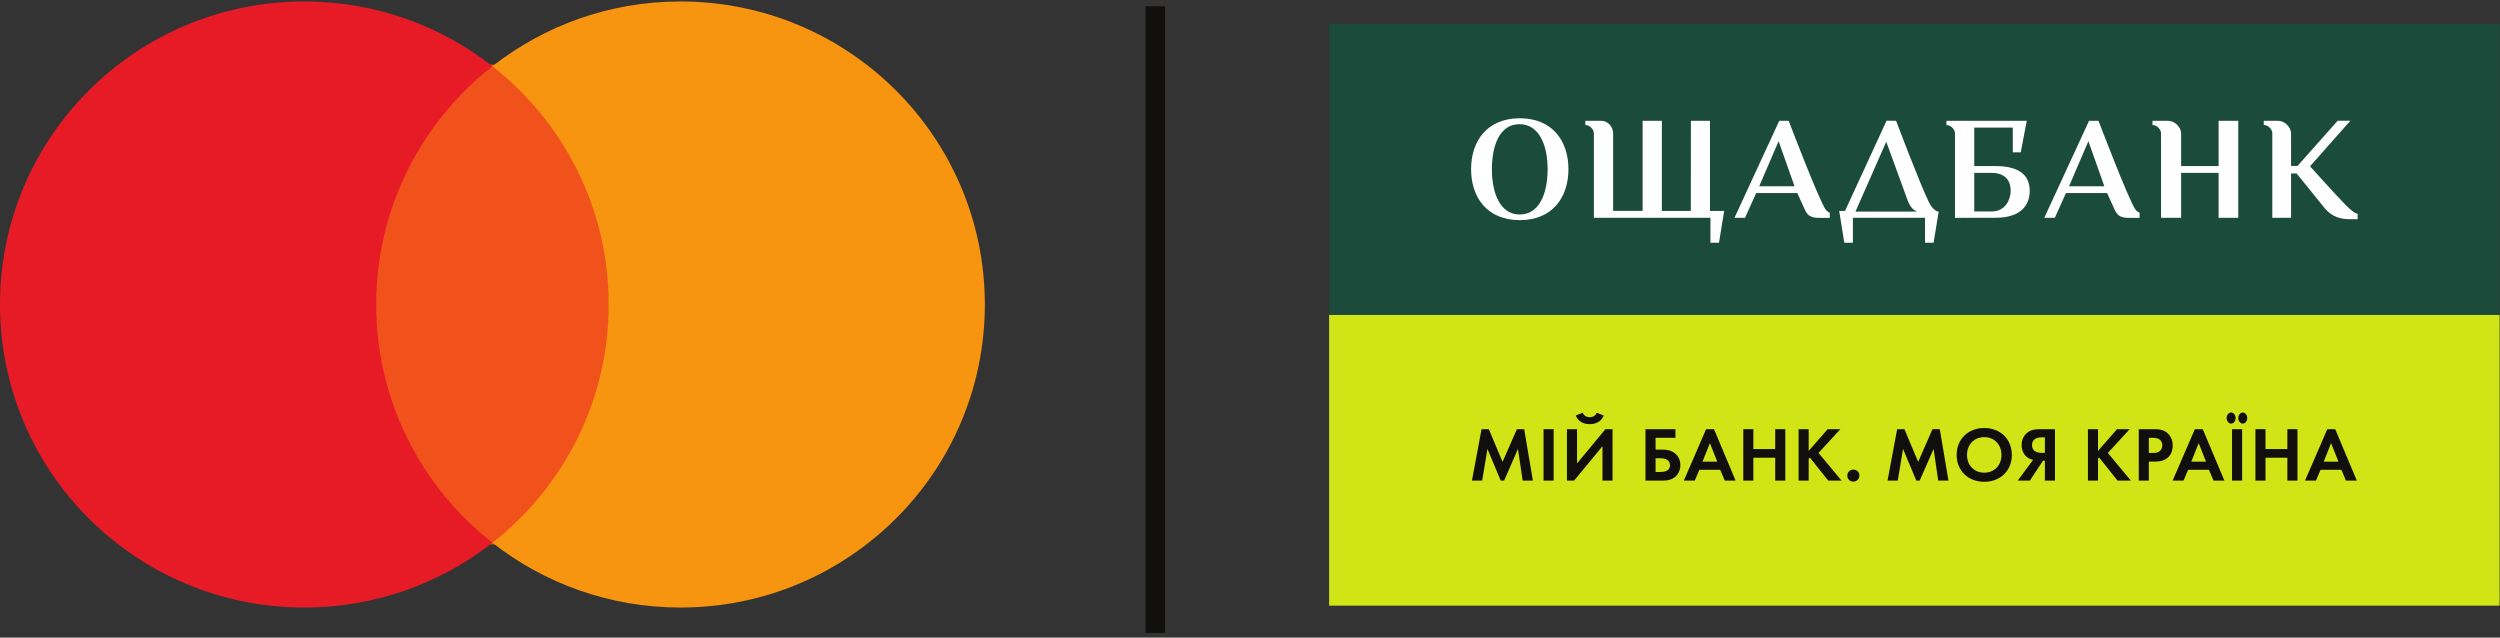
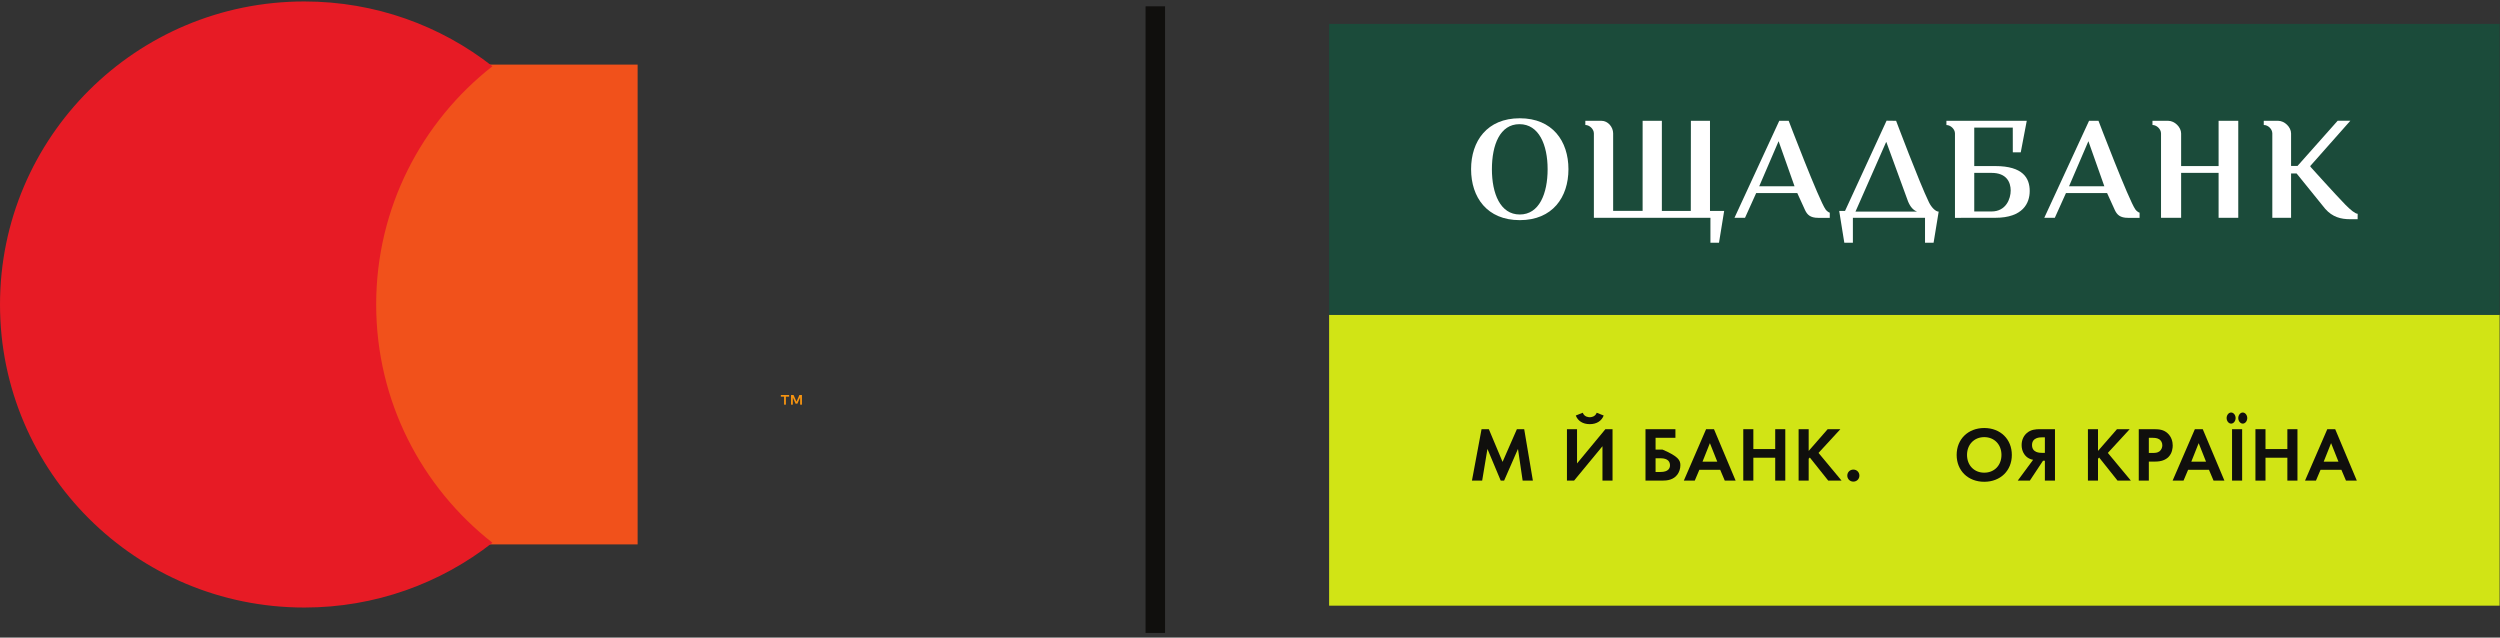
<svg xmlns="http://www.w3.org/2000/svg" width="396" height="101" viewBox="0 0 396 101" fill="none">
  <rect x="0" y="0" width="396" height="101" fill="#333333" stroke="none" />
  <path d="M101 86.233H55V10.232H101V86.233Z" fill="#F1511B" />
  <path d="M59.587 48.233C59.587 32.922 66.787 19.285 78 10.496C69.8 4.067 59.453 0.232 48.207 0.232C21.581 0.232 0 21.722 0 48.233C0 74.743 21.581 96.233 48.207 96.233C59.453 96.233 69.8 92.398 78 85.972C66.787 77.183 59.587 63.546 59.587 48.233Z" fill="#E71B25" />
  <path d="M127.026 64.1V62.57H126.625L126.163 63.625L125.7 62.57H125.3V64.1H125.582V62.946L126.016 63.942H126.309L126.743 62.943V64.1H127.026ZM124.483 64.1V62.831H124.998V62.572H123.688V62.831H124.2V64.1H124.483Z" fill="#F79410" />
-   <path d="M156 48.233C156 74.743 134.416 96.233 107.793 96.233C96.548 96.233 86.201 92.398 78 85.972C89.213 77.183 96.413 63.546 96.413 48.233C96.413 32.922 89.213 19.285 78 10.496C86.201 4.067 96.548 0.232 107.793 0.232C134.416 0.232 156 21.722 156 48.233Z" fill="#F79410" />
  <path d="M395.936 95.938H210.531V49.862H395.936V95.938Z" fill="#D1E415" />
  <path d="M395.936 49.862H210.531V3.786H395.936V49.862Z" fill="#1B4B3A" />
  <path d="M234.678 67.981H235.832L238.006 73.162L240.276 67.981H241.433L242.807 76.128H241.187L240.448 71.108L238.252 76.128H237.712L235.611 71.108L234.776 76.128H233.156L234.678 67.981Z" fill="#100F0D" />
-   <path d="M246.095 76.128H244.498V67.981H246.095V76.128Z" fill="#100F0D" />
  <path d="M249.803 67.981V73.406L254.295 67.981H255.426V76.128H253.83V70.681L249.334 76.128H248.205V67.981H249.803ZM250.708 65.379C250.969 66.063 251.656 66.088 251.817 66.088C251.975 66.088 252.661 66.063 252.92 65.379L254.024 65.819C253.704 66.649 252.945 67.186 251.817 67.186C250.687 67.186 249.923 66.649 249.604 65.819L250.708 65.379Z" fill="#100F0D" />
-   <path d="M260.646 67.981H265.387V69.35H262.243V71.218H263.348C263.964 71.218 264.761 71.316 265.399 71.879C265.864 72.293 266.171 72.918 266.171 73.686C266.171 74.236 266 74.736 265.719 75.14C265.093 76.019 264.075 76.128 263.359 76.128H260.646V67.981ZM262.243 74.761H263.007C264.283 74.761 264.527 74.163 264.527 73.699C264.527 73.186 264.246 72.588 263.027 72.588H262.243V74.761Z" fill="#100F0D" />
+   <path d="M260.646 67.981H265.387V69.35H262.243V71.218H263.348C265.864 72.293 266.171 72.918 266.171 73.686C266.171 74.236 266 74.736 265.719 75.14C265.093 76.019 264.075 76.128 263.359 76.128H260.646V67.981ZM262.243 74.761H263.007C264.283 74.761 264.527 74.163 264.527 73.699C264.527 73.186 264.246 72.588 263.027 72.588H262.243V74.761Z" fill="#100F0D" />
  <path d="M272.479 74.419H269.176L268.452 76.128H266.721L270.245 67.983H271.496L274.922 76.128H273.203L272.479 74.419ZM272.014 73.125L270.848 70.193L269.679 73.125H272.014Z" fill="#100F0D" />
  <path d="M277.731 71.132H281.194V67.983H282.79V76.128H281.194V72.503H277.731V76.128H276.135V67.983H277.731V71.132Z" fill="#100F0D" />
  <path d="M286.494 71.425L289.505 67.981H291.516L288.055 71.743L291.702 76.128H289.59L286.68 72.475L286.494 72.661V76.128H284.9V67.981H286.494V71.425Z" fill="#100F0D" />
  <path d="M293.571 74.383C294.112 74.383 294.529 74.798 294.529 75.335C294.529 75.872 294.112 76.287 293.571 76.287C293.029 76.287 292.611 75.872 292.611 75.335C292.611 74.798 293.029 74.383 293.571 74.383Z" fill="#100F0D" />
-   <path d="M300.509 67.981H301.663L303.837 73.162L306.107 67.981H307.263L308.638 76.128H307.017L306.28 71.108L304.081 76.128H303.543L301.442 71.108L300.607 76.128H298.986L300.509 67.981Z" fill="#100F0D" />
  <path d="M318.675 72.061C318.675 74.541 316.881 76.314 314.304 76.314C311.726 76.314 309.934 74.541 309.934 72.061C309.934 69.583 311.726 67.797 314.304 67.797C316.881 67.797 318.675 69.583 318.675 72.061ZM317.032 72.061C317.032 70.413 315.903 69.241 314.304 69.241C312.708 69.241 311.577 70.413 311.577 72.061C311.577 73.711 312.708 74.872 314.304 74.872C315.903 74.872 317.032 73.711 317.032 72.061Z" fill="#100F0D" />
  <path d="M325.508 76.128H323.909V72.978H323.615L321.529 76.128H319.611L322.044 72.832C321.738 72.783 321.406 72.649 321.147 72.463C320.657 72.109 320.225 71.438 320.225 70.497C320.225 69.607 320.607 68.984 321.039 68.606C321.675 68.041 322.449 67.981 323.138 67.981H325.508V76.128ZM323.419 69.276C323.125 69.276 321.873 69.289 321.873 70.497C321.873 71.731 323.125 71.731 323.444 71.731H323.909V69.276H323.419Z" fill="#100F0D" />
  <path d="M332.323 71.425L335.331 67.981H337.344L333.881 71.743L337.53 76.128H335.417L332.506 72.475L332.323 72.661V76.128H330.727V67.981H332.323V71.425Z" fill="#100F0D" />
  <path d="M341.16 67.981C342.082 67.981 342.723 68.08 343.324 68.606C343.985 69.192 344.158 69.985 344.158 70.571C344.158 70.888 344.108 71.767 343.482 72.392C343.027 72.844 342.351 73.113 341.406 73.113H340.375V76.128H338.779V67.981H341.16ZM340.375 71.743H341.026C341.333 71.743 341.725 71.743 342.069 71.487C342.363 71.254 342.512 70.888 342.512 70.535C342.512 70.082 342.291 69.778 342.059 69.607C341.725 69.374 341.308 69.35 340.928 69.35H340.375V71.743Z" fill="#100F0D" />
  <path d="M349.901 74.419H346.596L345.872 76.128H344.143L347.666 67.983H348.918L352.346 76.128H350.625L349.901 74.419ZM349.433 73.125L348.27 70.193L347.103 73.125H349.433Z" fill="#100F0D" />
  <path d="M353.411 65.343C353.803 65.343 354.122 65.758 354.122 66.222C354.122 66.686 353.803 67.101 353.411 67.101C353.016 67.101 352.697 66.686 352.697 66.222C352.697 65.758 353.016 65.343 353.411 65.343ZM355.155 76.128H353.557V67.983H355.155V76.128ZM355.253 65.343C355.646 65.343 355.965 65.758 355.965 66.222C355.965 66.686 355.646 67.101 355.253 67.101C354.861 67.101 354.54 66.686 354.54 66.222C354.54 65.758 354.861 65.343 355.253 65.343Z" fill="#100F0D" />
  <path d="M358.855 71.132H362.319V67.983H363.917V76.128H362.319V72.503H358.855V76.128H357.262V67.983H358.855V71.132Z" fill="#100F0D" />
  <path d="M370.878 74.419H367.573L366.849 76.128H365.117L368.644 67.983H369.895L373.319 76.128H371.602L370.878 74.419ZM370.41 73.125L369.244 70.193L368.075 73.125H370.41Z" fill="#100F0D" />
  <path d="M240.732 18.734C235.553 18.734 233.02 22.345 233.02 26.802C233.02 31.258 235.553 34.871 240.732 34.871C245.909 34.871 248.442 31.258 248.442 26.802C248.442 22.345 245.909 18.734 240.732 18.734ZM240.732 33.976C237.644 33.976 236.318 30.662 236.318 26.802C236.318 22.944 237.595 19.669 240.683 19.669C243.768 19.669 245.143 22.944 245.143 26.802C245.143 30.662 243.818 33.976 240.732 33.976Z" fill="white" />
  <path d="M270.862 33.416V19.13L267.838 19.135L267.823 33.416H263.239V19.137H260.192L260.19 33.402H255.522V21.125C255.522 20.122 254.698 19.137 253.685 19.137H251.117V19.799C251.795 19.799 252.471 20.464 252.471 21.128V34.499H270.932V38.45H272.289L273.106 33.416H270.862Z" fill="white" />
  <path d="M289.179 33.185C288.139 31.751 283.331 19.145 283.331 19.145L283.336 19.137H281.835L274.742 34.499H276.411L278.178 30.582H284.69L285.922 33.283C286.269 34.02 286.759 34.506 287.996 34.506H289.835V33.685C289.717 33.685 289.36 33.439 289.179 33.185ZM278.663 29.5L281.73 22.365L284.253 29.5H278.663Z" fill="white" />
  <path d="M338.249 33.185C337.211 31.751 332.403 19.145 332.403 19.145L332.405 19.137H330.905L323.814 34.499H325.483L327.248 30.582H333.763L334.992 33.283C335.341 34.02 335.829 34.506 337.068 34.506H338.91V33.685C338.787 33.685 338.433 33.439 338.249 33.185ZM327.738 29.5L330.802 22.365L333.325 29.5H327.738Z" fill="white" />
  <path d="M307.087 33.522C306.617 33.522 305.953 32.887 305.539 32.029C304.018 28.902 300.343 19.137 300.343 19.137H300.341L298.833 19.116L292.25 33.416H291.33L292.139 38.45H293.497V34.499H304.923V38.45H306.28L307.087 33.522ZM298.755 22.515L298.803 22.512L302.238 31.915C302.613 32.806 303.07 33.292 303.669 33.522H293.906L298.755 22.515Z" fill="white" />
  <path d="M316.046 26.304H312.721V20.216H318.824L318.829 24.128H320.088L321.038 19.137L308.312 19.13V19.806C308.991 19.806 309.667 20.47 309.667 21.132V34.506L316.046 34.499C320.435 34.499 321.506 32.174 321.506 30.257C321.506 28.209 320.435 26.304 316.046 26.304ZM315.443 33.498H312.721V27.385H315.473C317.828 27.385 318.494 28.851 318.494 30.184C318.494 31.422 317.798 33.498 315.443 33.498Z" fill="white" />
  <path d="M351.425 19.137V26.304H345.49V21.14C345.49 20.136 344.46 19.137 343.447 19.137H340.951V19.799C341.63 19.799 342.306 20.464 342.306 21.128V34.499H345.49V27.386H351.425V34.499H354.541V19.137H351.425Z" fill="white" />
  <path d="M371.482 32.4C370.016 30.901 365.96 26.401 365.96 26.401V26.281L372.296 19.126L370.288 19.124L363.931 26.279H362.906V21.138C362.906 20.135 361.875 19.136 360.86 19.136H358.58V19.798C359.289 19.798 359.935 20.463 359.935 21.127C359.935 24.469 359.935 34.498 359.935 34.498H362.906V27.477H363.783C364.497 28.384 368.305 33.067 368.305 33.067C369.471 34.402 370.836 34.722 372.221 34.722H373.447L373.455 33.863C373.093 33.863 372.341 33.282 371.482 32.4Z" fill="white" />
  <path d="M183 1V100.258" stroke="#100F0D" stroke-width="3.087" stroke-miterlimit="10" />
</svg>